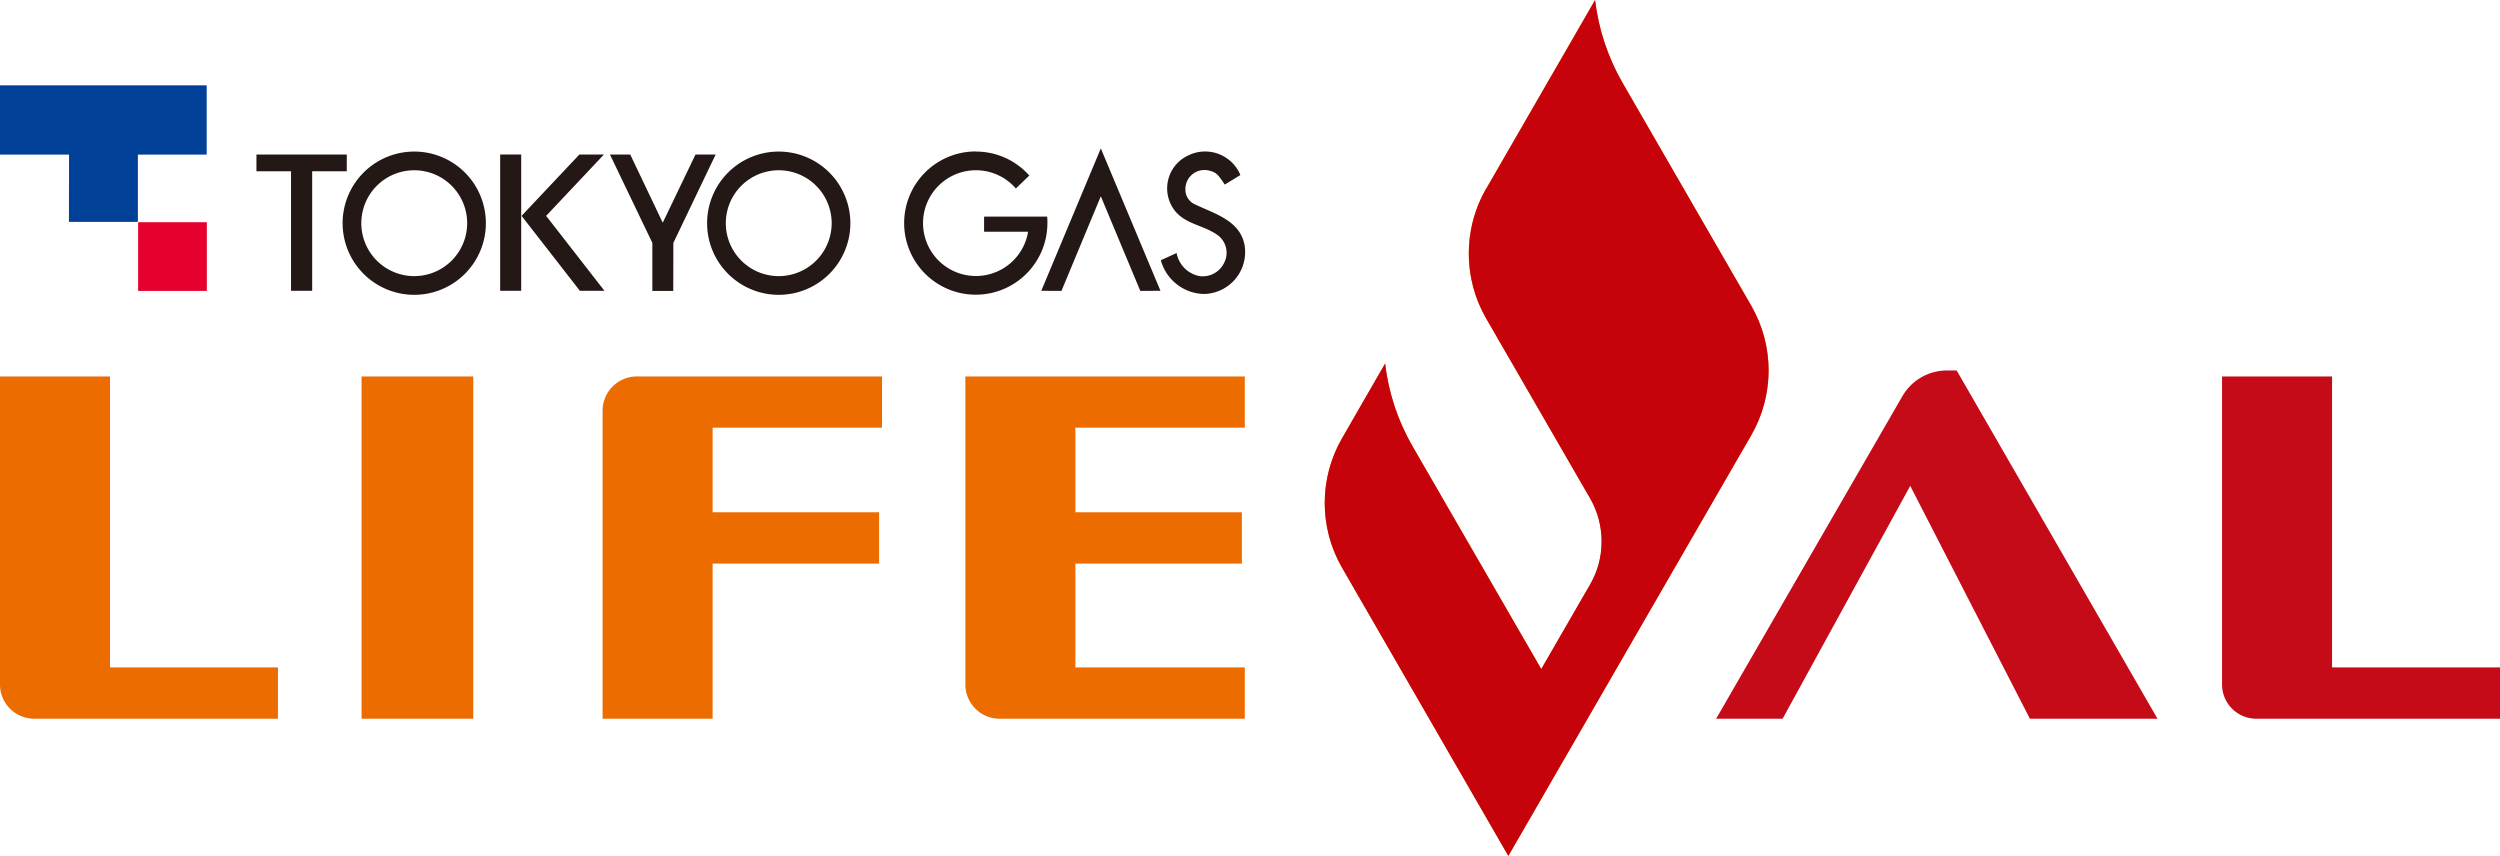
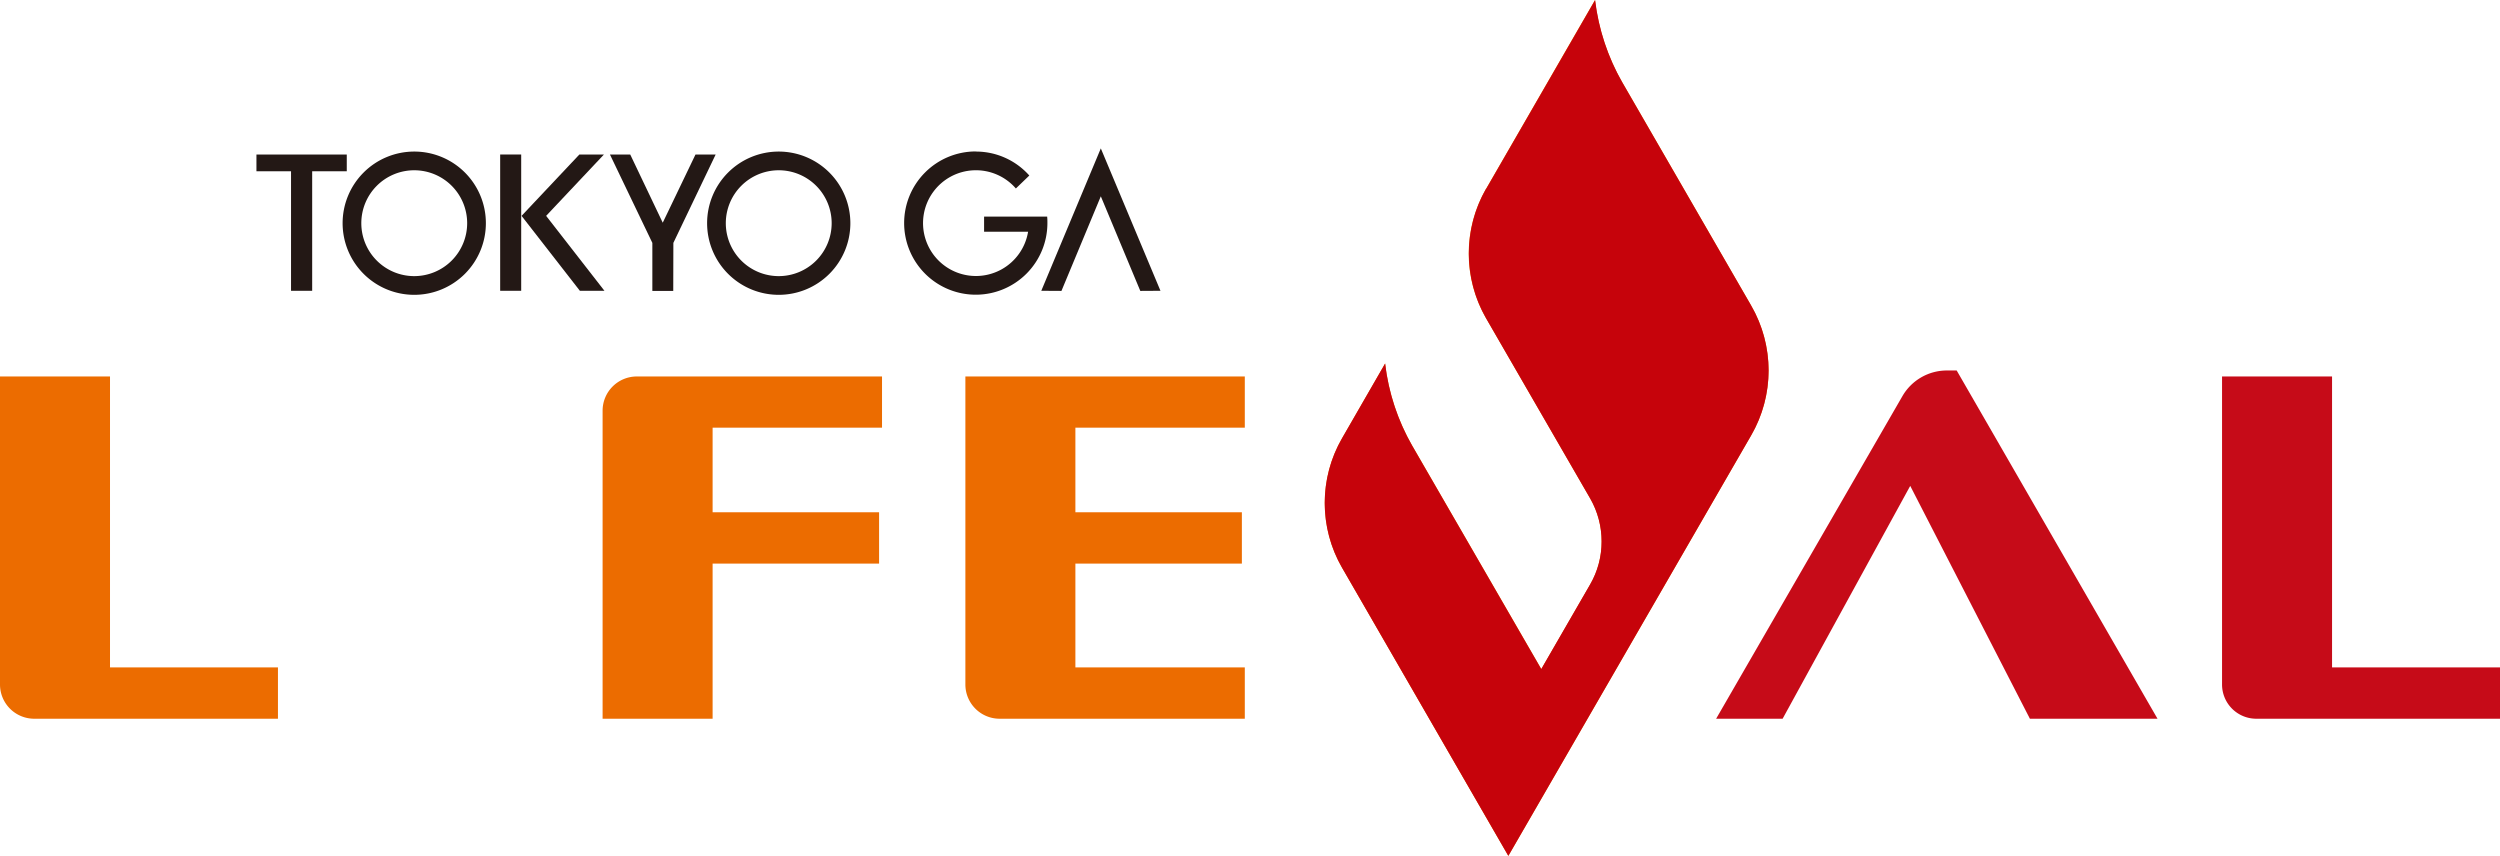
<svg xmlns="http://www.w3.org/2000/svg" width="204.53" height="70.02" viewBox="0 0 204.53 70.02">
  <defs>
    <clipPath id="clip-path">
      <path id="Path_237" data-name="Path 237" d="M121.58,31.16a10.666,10.666,0,0,0,0,10.6l8.51,14.73a7.024,7.024,0,0,1,.94,3.53,6.932,6.932,0,0,1-.95,3.53l-3.99,6.91L115.54,52.2a17.589,17.589,0,0,1-2.22-6.74l-3.52,6.11a10.6,10.6,0,0,0,0,10.6l10.54,18.27,3.06,5.3,19.87-34.41a10.6,10.6,0,0,0,0-10.6L132.72,22.46a17.828,17.828,0,0,1-2.22-6.73l-8.91,15.44Z" fill="none" />
    </clipPath>
    <linearGradient id="linear-gradient" x1="-8.066" y1="19.17" x2="-8.051" y2="19.17" gradientUnits="objectBoundingBox">
      <stop offset="0" stop-color="#c6030b" />
      <stop offset="0" stop-color="#c6050a" />
      <stop offset="0.04" stop-color="#d22507" />
      <stop offset="0.08" stop-color="#db3f04" />
      <stop offset="0.13" stop-color="#e25302" />
      <stop offset="0.18" stop-color="#e86201" />
      <stop offset="0.25" stop-color="#eb6a00" />
      <stop offset="0.35" stop-color="#ec6d00" />
      <stop offset="0.45" stop-color="#e86300" />
      <stop offset="0.62" stop-color="#df4a03" />
      <stop offset="0.83" stop-color="#d12207" />
      <stop offset="0.98" stop-color="#c6030b" />
      <stop offset="1" stop-color="#c6030b" />
    </linearGradient>
  </defs>
  <g id="_レイヤー_1-2" transform="translate(0 -15.72)">
    <path id="Path_222" data-name="Path 222" d="M28.37,28.36H20.98v1.37h2.83v9.78h1.73V29.73h2.83Z" fill="#231815" />
    <path id="Path_223" data-name="Path 223" d="M33.89,28.12a5.86,5.86,0,1,0,5.86,5.86,5.855,5.855,0,0,0-5.86-5.86m0,10.19a4.33,4.33,0,1,1,4.33-4.33,4.332,4.332,0,0,1-4.33,4.33" fill="#231815" />
    <rect id="Rectangle_220" data-name="Rectangle 220" width="1.72" height="11.15" transform="translate(40.92 28.36)" fill="#231815" />
    <path id="Path_224" data-name="Path 224" d="M49.41,28.36H47.4l-4.73,5.02,4.77,6.13h2.01l-4.77-6.13Z" fill="#231815" />
    <path id="Path_225" data-name="Path 225" d="M58.55,28.36H56.9l-2.68,5.58-2.66-5.58H49.9l3.47,7.23v3.93h1.71l.01-3.93Z" fill="#231815" />
    <path id="Path_226" data-name="Path 226" d="M63.71,28.12a5.86,5.86,0,1,0,5.86,5.86,5.862,5.862,0,0,0-5.86-5.86m0,10.19a4.33,4.33,0,1,1,4.33-4.33,4.332,4.332,0,0,1-4.33,4.33" fill="#231815" />
    <path id="Path_227" data-name="Path 227" d="M79.84,28.12a5.84,5.84,0,0,1,4.37,1.96l-1.1,1.06a4.326,4.326,0,1,0,1,3.54h-3.6V33.44h5.16a4.609,4.609,0,0,1,.02.53,5.86,5.86,0,1,1-5.86-5.86" fill="#231815" />
    <path id="Path_228" data-name="Path 228" d="M94.94,39.51l-1.65.01-3.23-7.74-3.22,7.74-1.65-.01,4.87-11.65Z" fill="#231815" />
-     <path id="Path_229" data-name="Path 229" d="M97.33,28.38a3.13,3.13,0,0,1,4.15,1.66l-1.28.78c-.53-.8-.69-.99-1.23-1.13a1.558,1.558,0,0,0-1.99,1.55,1.308,1.308,0,0,0,.72,1.17c1.64.8,3.79,1.33,4.13,3.43a3.428,3.428,0,0,1-3.41,3.93,3.75,3.75,0,0,1-3.45-2.76l1.29-.59a2.353,2.353,0,0,0,1.89,1.89,1.941,1.941,0,0,0,2-1.09,1.788,1.788,0,0,0-.54-2.27c-1.14-.81-2.57-.87-3.47-1.96a2.969,2.969,0,0,1,1.18-4.6" fill="#231815" />
-     <path id="Path_230" data-name="Path 230" d="M16.91,28.37H11.28v5.5H5.64l.01-5.5H0V22.7H16.91Z" fill="#004097" />
-     <rect id="Rectangle_221" data-name="Rectangle 221" width="5.62" height="5.62" transform="translate(11.3 33.9)" fill="#e5002d" />
-     <rect id="Rectangle_222" data-name="Rectangle 222" width="9.14" height="28" transform="translate(29.58 46.52)" fill="#ec6c00" />
    <path id="Path_231" data-name="Path 231" d="M9,70.32V46.52H0v25.2a2.8,2.8,0,0,0,2.8,2.8H22.74v-4.2H9Z" fill="#ec6c00" />
    <path id="Path_232" data-name="Path 232" d="M190.79,70.32V46.52h-9v25.2a2.8,2.8,0,0,0,2.8,2.8h19.94v-4.2H190.79Z" fill="#c60b18" />
    <path id="Path_233" data-name="Path 233" d="M72.16,50.72v-4.2H52.1a2.8,2.8,0,0,0-2.8,2.8v25.2h9V61.83H71.92v-4.2H58.3V50.71H72.16Z" fill="#ec6c00" />
    <path id="Path_234" data-name="Path 234" d="M101.84,50.72v-4.2H78.98v25.2a2.8,2.8,0,0,0,2.8,2.8h20.06v-4.2H87.98V61.83H101.6v-4.2H87.98V50.71h13.86Z" fill="#ec6c00" />
    <path id="Path_235" data-name="Path 235" d="M143.27,40.72,132.72,22.45a17.841,17.841,0,0,1-2.23-6.73l-8.91,15.44a10.6,10.6,0,0,0,0,10.6l8.51,14.73a7.1,7.1,0,0,1,0,7.06l-3.99,6.91L115.55,52.2a17.773,17.773,0,0,1-2.23-6.74l-3.52,6.11a10.6,10.6,0,0,0,0,10.6l10.54,18.27,3.06,5.3,19.87-34.41a10.6,10.6,0,0,0,0-10.6" fill="#ec6c00" />
    <path id="Path_236" data-name="Path 236" d="M160.08,46.03h-.8a4.2,4.2,0,0,0-3.64,2.1L140.4,74.52h5.44l10.44-19.05,9.79,19.05h10.44L160.08,46.03Z" fill="#c60b18" />
    <g id="Group_65" data-name="Group 65" clip-path="url(#clip-path)">
      <rect id="Rectangle_223" data-name="Rectangle 223" width="78.77" height="66.44" transform="translate(78.071 68.215) rotate(-60)" fill="url(#linear-gradient)" />
    </g>
  </g>
</svg>